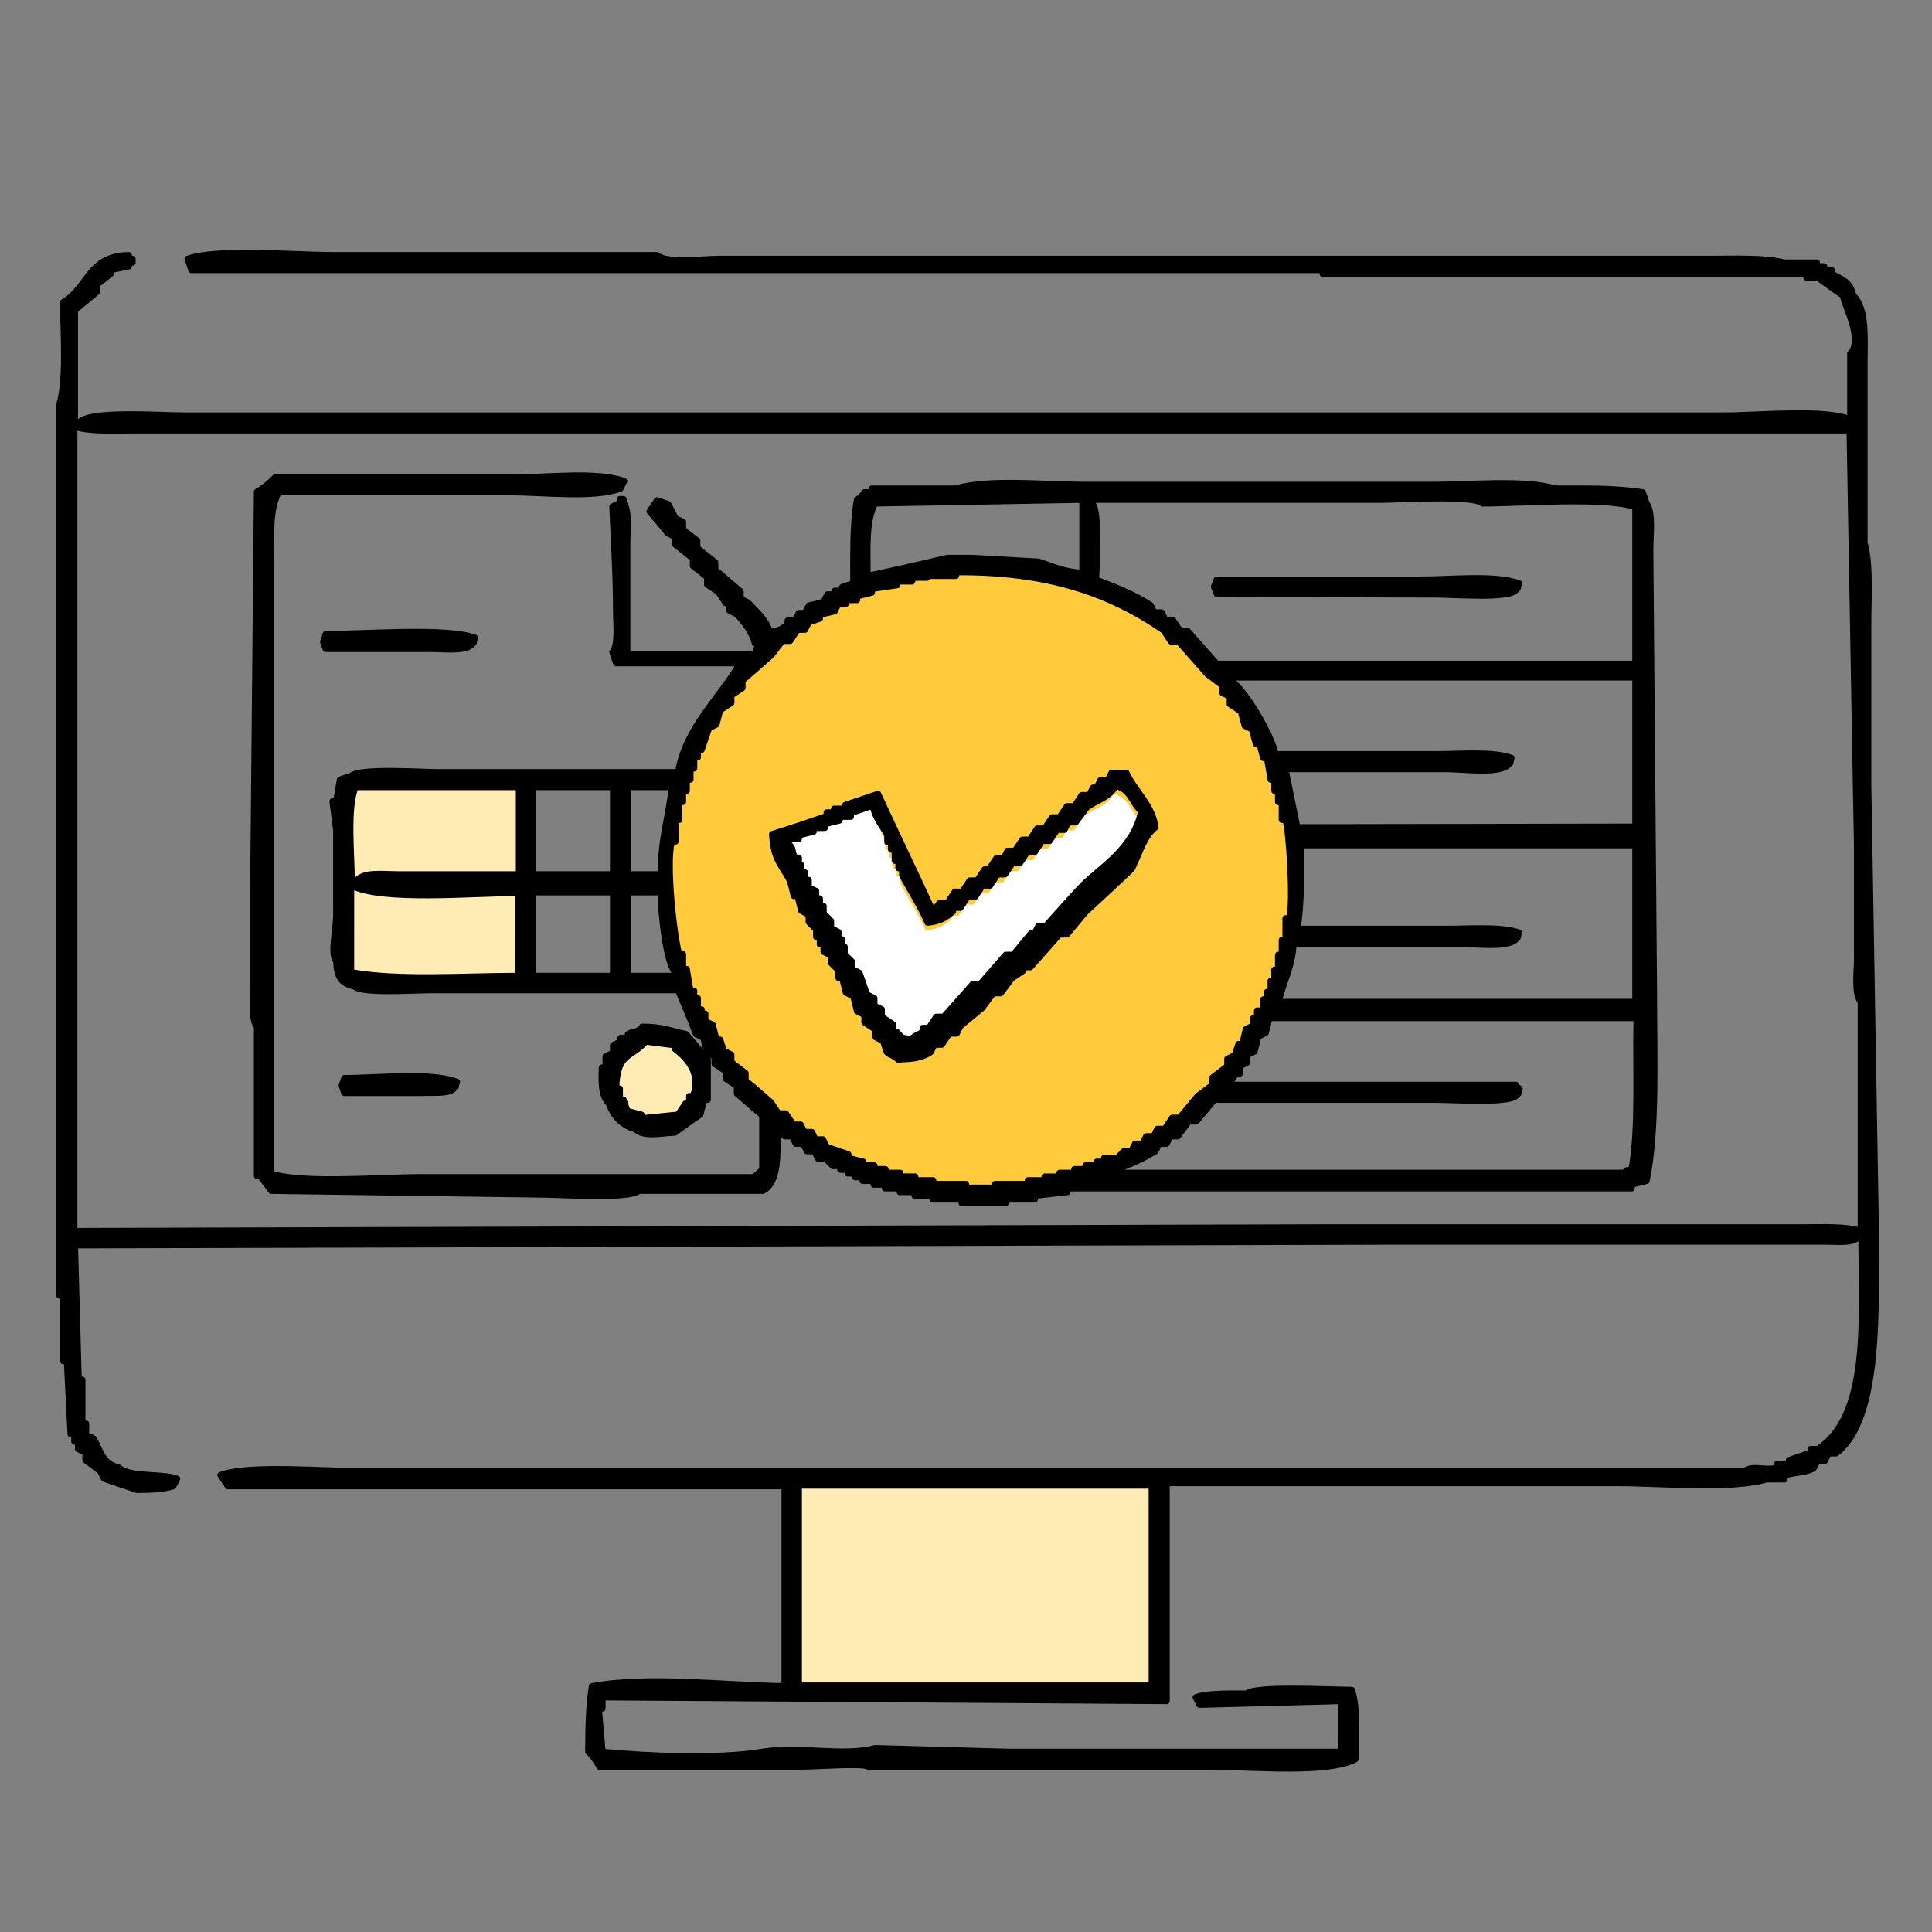
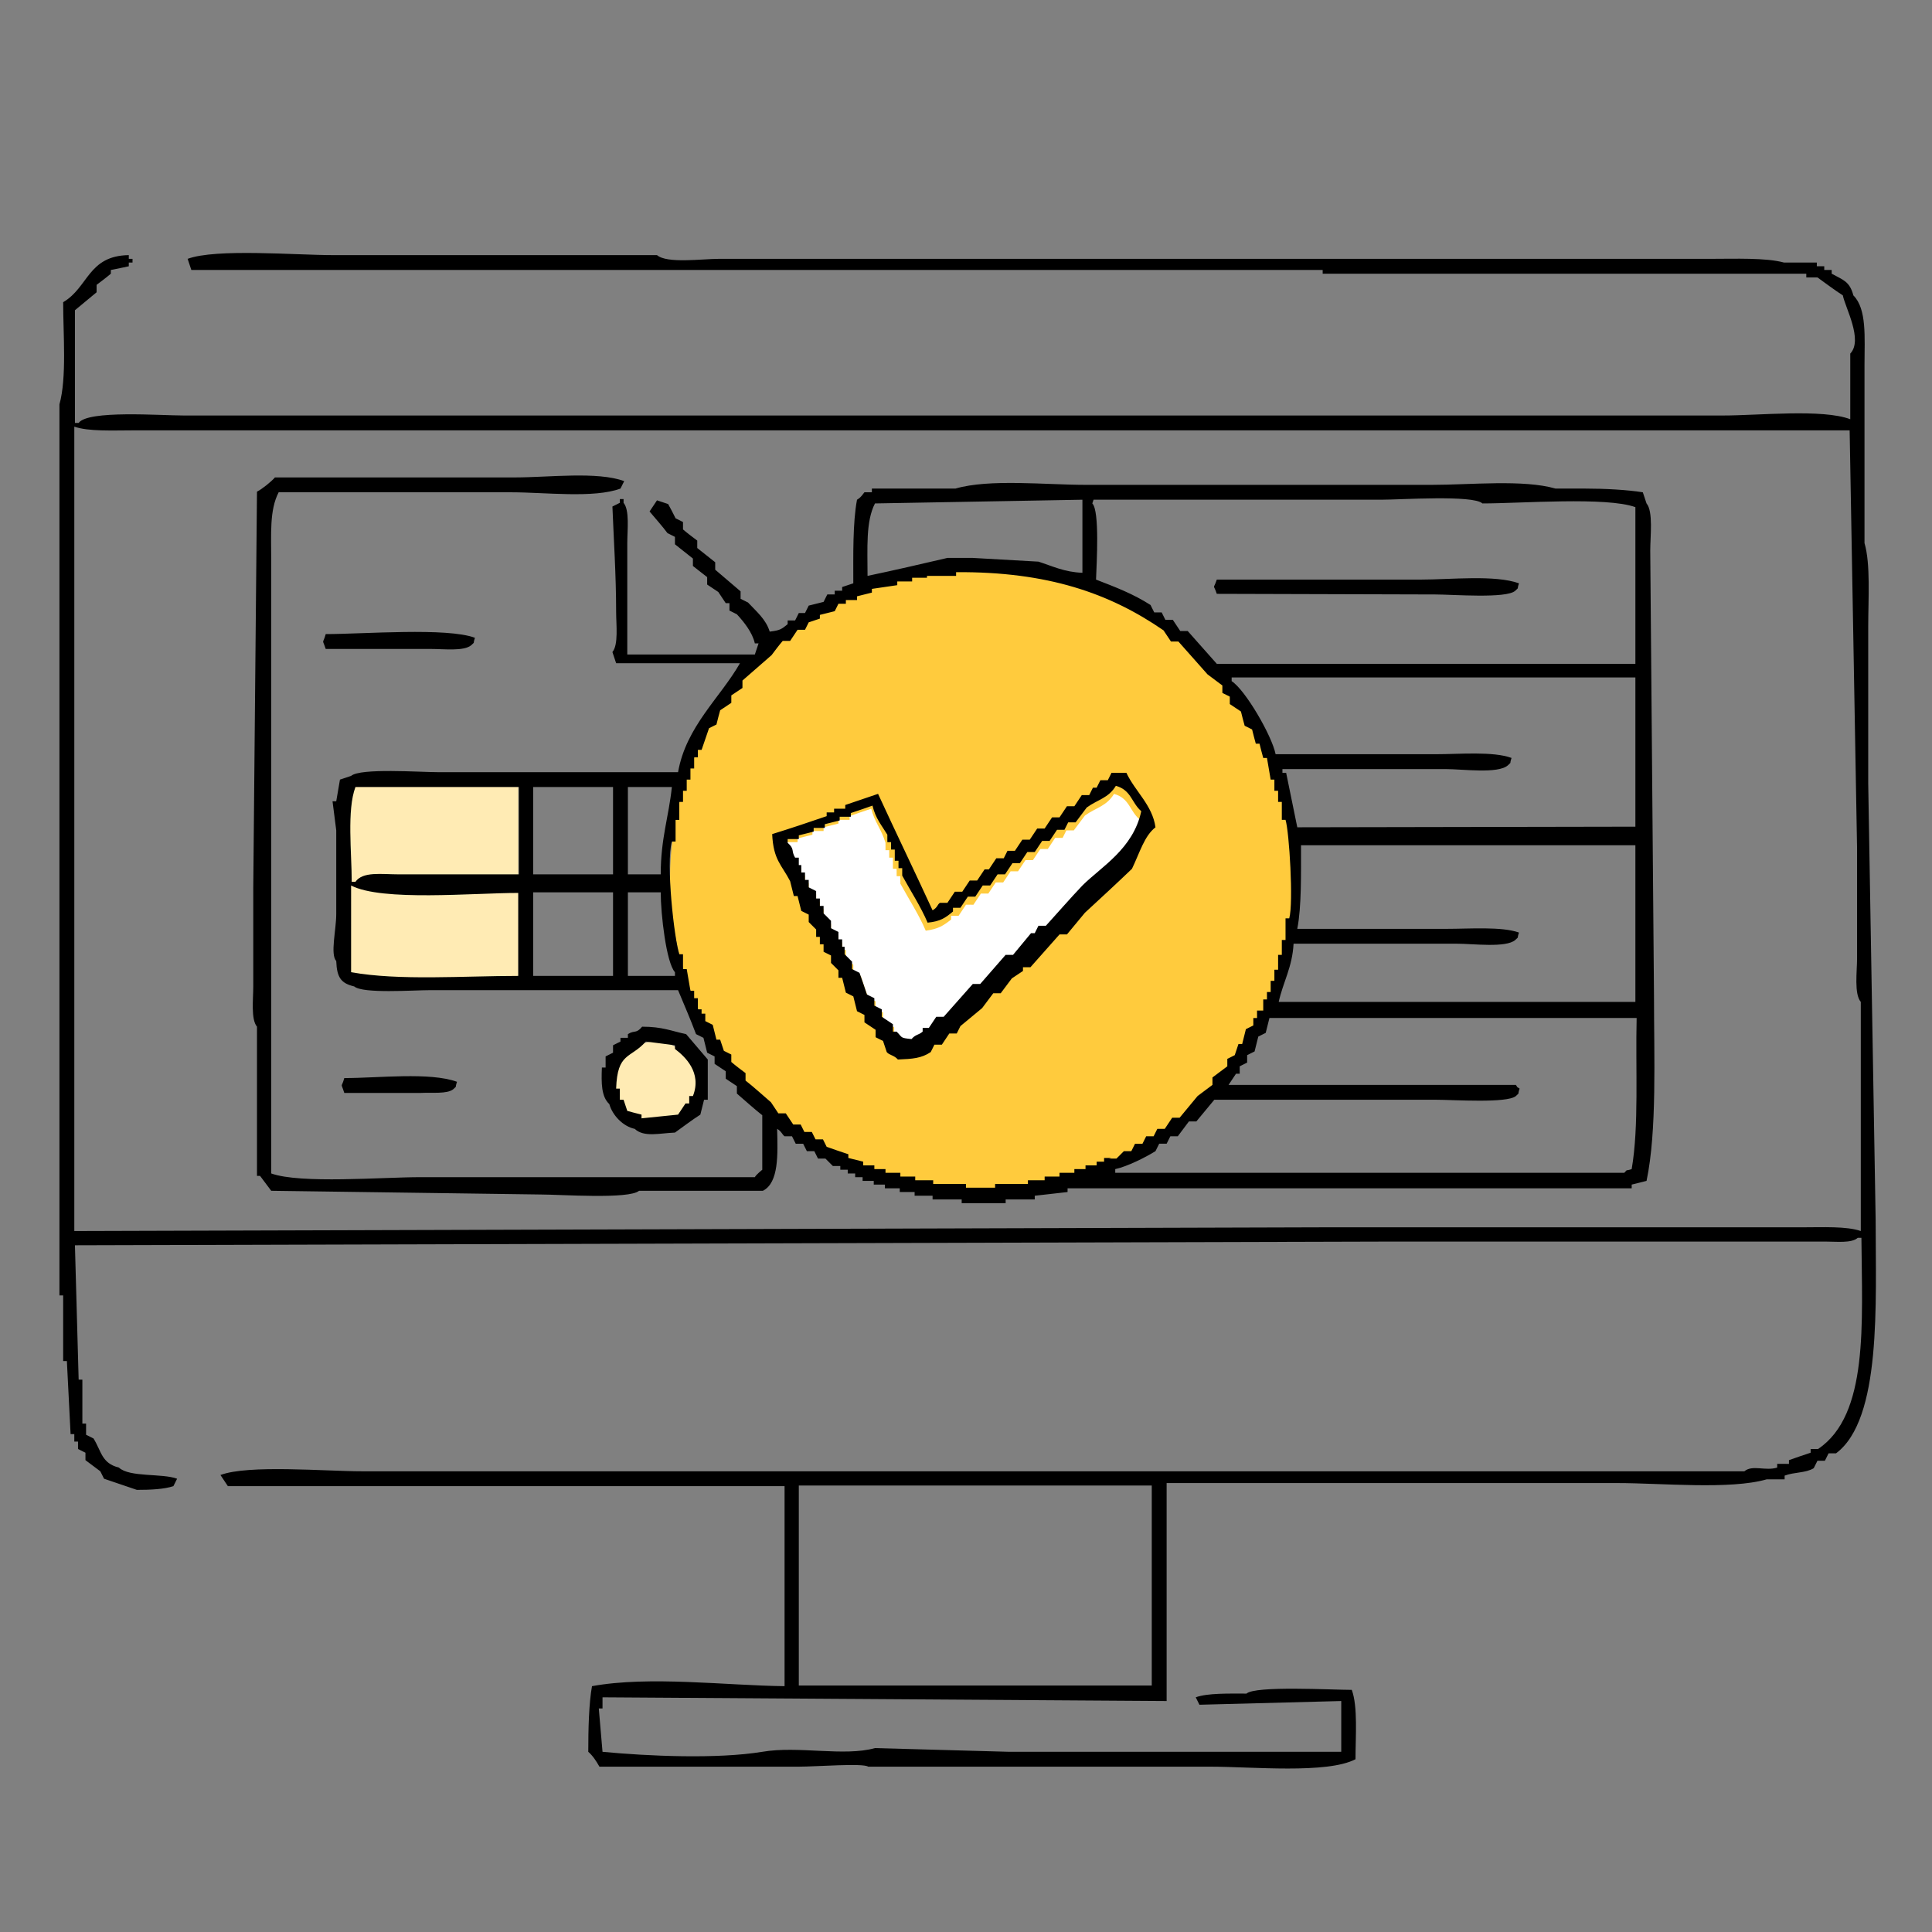
<svg xmlns="http://www.w3.org/2000/svg" version="1.1" id="_塗り" x="0px" y="0px" viewBox="0 0 312 312" style="enable-background:new 0 0 312 312;" xml:space="preserve">
  <rect x="0" y="0" width="312" height="312" fill="#808080" stroke="none" />
  <style type="text/css">
	.st0{fill:#FFEBB4;}
	.st1{fill:#FFCB3D;}
	.st2{fill-rule:evenodd;clip-rule:evenodd;fill:#FFFFFF;}
	.st3{fill-rule:evenodd;clip-rule:evenodd;}
	.st4{fill:none;stroke:#000000;stroke-linecap:round;stroke-linejoin:round;}
</style>
-   <rect x="127.9" y="239" class="st0" width="58.9" height="33.6" />
  <circle class="st1" cx="158.9" cy="141.9" r="50.7" />
  <path class="st2" d="M140.7,130.6c-1.2,0.4-2.4,0.8-3.5,1.2v0.6h-1.8v0.6c-0.8,0.2-1.6,0.4-2.4,0.6v0.6h-1.8v0.6  c-0.8,0.2-1.6,0.4-2.4,0.6v0.6h-1.8v0.6c1.1,1.1,0.5,1.1,1.2,2.4h0.6v1.2h0.6v1.2h0.6v1.2h0.6v1.2c0.4,0.2,0.8,0.4,1.2,0.6v1.2h0.6  v1.2h0.6v1.2l1.2,1.2v1.2c0.4,0.2,0.8,0.4,1.2,0.6v1.2h0.6v1.2h0.6v1.2l1.2,1.2v1.2c0.4,0.2,0.8,0.4,1.2,0.6  c0.4,1.2,0.8,2.4,1.2,3.5c0.4,0.2,0.8,0.4,1.2,0.6v1.2c0.4,0.2,0.8,0.4,1.2,0.6v1.2c0.6,0.4,1.2,0.8,1.8,1.2v1.2h0.6  c0.9,1,0.5,0.9,2.4,1.2c0.6-0.7,1-0.6,1.8-1.2v-0.6h1.2c0.4-0.6,0.8-1.2,1.2-1.8h1.2c1.6-1.8,3.1-3.5,4.7-5.3h1.2  c1.4-1.6,2.7-3.1,4.1-4.7h1.2c1-1.2,2-2.4,2.9-3.5h0.6c0.2-0.4,0.4-0.8,0.6-1.2h1.2c2-2.1,3.9-4.3,5.9-6.5c3-3,8.2-5.9,8.8-11.2  c-1.6-1.4-1.6-3.4-4.1-4.1c-1.2,2-2.9,2.2-4.7,3.5l-1.8,2.4h-1.2c-0.2,0.4-0.4,0.8-0.6,1.2h-1.2c-0.4,0.6-0.8,1.2-1.2,1.8h-1.2  c-0.4,0.6-0.8,1.2-1.2,1.8h-1.2c-0.4,0.6-0.8,1.2-1.2,1.8h-1.2c-0.4,0.6-0.8,1.2-1.2,1.8h-1.2c-0.4,0.6-0.8,1.2-1.2,1.8h-1.2  c-0.4,0.6-0.8,1.2-1.2,1.8H156c-0.4,0.6-0.8,1.2-1.2,1.8h-1.2v0.6c-1.3,1-2,1.5-4.1,1.8c-1.1-2.6-2.8-5.2-4.1-7.6v-1.2h-0.6v-1.2  h-0.6v-1.8h-0.6v-1.2h-0.6v-1.2C142.3,133.8,141.2,132.7,140.7,130.6L140.7,130.6z" />
  <rect x="56.5" y="126.2" class="st0" width="27.2" height="32.3" />
  <circle class="st0" cx="105.8" cy="175" r="6.8" />
  <path class="st3" d="M302.9,197c-0.4-23.5-0.8-47-1.2-70.5v-25.3c0-4.4,0.4-10.1-0.6-13.5V58.9c0-4.4,0.4-9-1.8-11.2  c-0.6-2.3-1.7-2.5-3.5-3.5v-0.6h-1.2v-0.6h-1.2v-0.6h-5.3c-2.9-0.8-7.9-0.6-11.8-0.6H116.1c-2.7,0-8.4,0.8-10-0.6H53.8  c-6.1,0-18.9-1.1-23.5,0.6c0.2,0.6,0.4,1.2,0.6,1.8h182.7v0.6h78.1v0.6h1.8c1.4,1,2.7,2,4.1,2.9c0.4,2,3.3,7.2,1.2,9.4v10.6  c-4.5-1.7-14.7-0.6-20.6-0.6H29.7c-3.9,0-15.5-0.9-17,1.2h-0.6V50.1c1.2-1,2.4-2,3.5-2.9V46c0.8-0.6,1.6-1.2,2.3-1.8v-0.6  c1-0.2,2-0.4,2.9-0.6v-0.6h0.6v-0.6h-0.6v-0.6c-6.6,0.1-6.5,5.2-10.6,7.6c0,5.2,0.6,12.2-0.6,16.5v143.9h0.6v10.6h0.6  c0.2,3.9,0.4,7.8,0.6,11.8h0.6v1.2h0.6v1.2c0.4,0.2,0.8,0.4,1.2,0.6v1.2c0.8,0.6,1.6,1.2,2.4,1.8c0.2,0.4,0.4,0.8,0.6,1.2  c1.8,0.6,3.5,1.2,5.3,1.8c2.2,0,4.4-0.1,5.9-0.6c0.2-0.4,0.4-0.8,0.6-1.2c-2.4-0.9-7.7-0.2-9.4-1.8c-2.8-0.7-2.8-2.6-4.1-4.7  c-0.4-0.2-0.8-0.4-1.2-0.6v-1.8h-0.6v-7.1h-0.6c-0.2-7.2-0.4-14.5-0.6-21.7c71.1-0.2,142.2-0.4,213.3-0.6h69.3  c1.9,0,4.3,0.3,5.3-0.6h0.6c0.1,13.8,1.2,28.6-7,34.1h-1.2v0.6c-1.2,0.4-2.4,0.8-3.5,1.2v0.6H287v0.6c-1.9,0.6-4-0.5-5.3,0.6H58.5  c-6,0-18.4-1.1-22.9,0.6c0.4,0.6,0.8,1.2,1.2,1.8h89.9v32.3c-9.4-0.1-21.8-1.7-31.1,0c-0.5,2.8-0.6,6.9-0.6,10.6  c0.7,0.6,1.3,1.5,1.8,2.4H129c2.8,0,10.4-0.6,11.2,0h55.2c6.8,0,18.9,1.2,23.5-1.2c0-3.6,0.4-8.5-0.6-11.2c-3.2,0-15.6-0.7-17,0.6  c-2.8,0-6.3-0.1-8.2,0.6c0.2,0.4,0.4,0.8,0.6,1.2c7.6-0.2,15.3-0.4,22.9-0.6v8.2H163c-7.2-0.2-14.5-0.4-21.7-0.6  c-5,1.4-12.4-0.4-18.2,0.6c-7.3,1.2-18.5,0.7-25.8,0c-0.2-2.4-0.4-4.7-0.6-7h0.6v-1.8c30.3,0.2,60.7,0.4,91.1,0.6v-35.2h72.8  c7.1,0,18.2,1.1,24.1-0.6h2.9v-0.6c1.6-0.6,3.4-0.4,4.7-1.2c0.2-0.4,0.4-0.8,0.6-1.2h1.2c0.2-0.4,0.4-0.8,0.6-1.2h1.2  C303.9,229.2,302.9,210.4,302.9,197L302.9,197z M300.5,198.8c-2.3-0.8-6.2-0.6-9.4-0.6h-77c-67.4,0.2-134.7,0.4-202.1,0.6V68.9  c2.3,0.8,6.2,0.6,9.4,0.6h277.3c0.4,22.5,0.8,45,1.2,67.6v17.6c0,2.2-0.5,5.8,0.6,7.1V198.8L300.5,198.8z M186,272.2h-57v-32.3h57  V272.2z M266.5,88.9c0-2.3,0.5-6.3-0.6-7.6l-0.6-1.8c-2.5-0.4-6.1-0.6-9.4-0.6h-4.7c-5.2-1.5-13.7-0.6-20-0.6h-55.8  c-6.6,0-15.6-1-21.1,0.6h-13.5v0.6h-1.2c-0.2,0.2-0.5,0.8-1.2,1.2c-0.7,3.7-0.6,9-0.6,13.5c-0.6,0.2-1.2,0.4-1.8,0.6v0.6h-1.2V96  h-1.2c-0.2,0.4-0.4,0.8-0.6,1.2c-0.8,0.2-1.6,0.4-2.4,0.6c-0.2,0.4-0.4,0.8-0.6,1.2H129c-0.2,0.4-0.4,0.8-0.6,1.2h-1.2v0.6  c-1,0.8-1.2,1-2.9,1.2c-0.6-2-2.2-3.3-3.5-4.7c-0.4-0.2-0.8-0.4-1.2-0.6v-1.2c-1.4-1.2-2.7-2.3-4.1-3.5v-1.2c-1-0.8-2-1.6-2.9-2.3  v-1.2c-0.8-0.6-1.6-1.2-2.3-1.8v-1.2c-0.4-0.2-0.8-0.4-1.2-0.6c-0.4-0.8-0.8-1.6-1.2-2.3c-0.6-0.2-1.2-0.4-1.8-0.6  c-0.4,0.6-0.8,1.2-1.2,1.8c1,1.2,2,2.3,2.9,3.5c0.4,0.2,0.8,0.4,1.2,0.6v1.2c1,0.8,2,1.6,2.9,2.3v1.2l2.3,1.8v1.2  c0.6,0.4,1.2,0.8,1.8,1.2c0.4,0.6,0.8,1.2,1.2,1.8h0.6v1.2c0.4,0.2,0.8,0.4,1.2,0.6c1.1,1.2,2.5,2.9,2.9,4.7h0.6  c-0.2,0.6-0.4,1.2-0.6,1.8h-20.6V87.7c0-2.1,0.4-5.3-0.6-6.5v-0.6h-0.6v0.6c-0.4,0.2-0.8,0.4-1.2,0.6c0.2,5.1,0.6,11.1,0.6,17  c0,2.1,0.4,5.3-0.6,6.5c0.2,0.6,0.4,1.2,0.6,1.8h20c-3.2,5.6-8.7,10.2-10,17.6H70.8c-3,0-12.6-0.7-14.1,0.6  c-0.6,0.2-1.2,0.4-1.8,0.6c-0.2,1.2-0.4,2.4-0.6,3.5h-0.6c0.2,1.6,0.4,3.1,0.6,4.7v13.5c0,2.6-1,6.5,0,7.6c0.1,2.7,0.8,3.6,2.9,4.1  c1.4,1.2,9.5,0.6,12.3,0.6h40c1,2.4,2,4.7,2.9,7.1c0.4,0.2,0.8,0.4,1.2,0.6c0.2,0.8,0.4,1.6,0.6,2.4c0.4,0.2,0.8,0.4,1.2,0.6v1.2  c0.6,0.4,1.2,0.8,1.8,1.2v1.2c0.6,0.4,1.2,0.8,1.8,1.2v1.2c1.4,1.2,2.7,2.4,4.1,3.5v8.8c0,0-1,0.8-1.2,1.2h-54  c-6.2,0-19.4,1.1-24.1-0.6V90.7c0-4.5-0.3-8.3,1.2-11.2h37.6c5.4,0,13.3,1,17.6-0.6c0.2-0.4,0.4-0.8,0.6-1.2  c-4.3-1.6-12.2-0.6-17.6-0.6H44.4c-0.6,0.7-2.1,1.9-2.9,2.3c-0.2,21.3-0.4,42.7-0.6,64v15.9c0,2.1-0.4,5.3,0.6,6.5v24.1H42  c0.6,0.8,1.2,1.6,1.8,2.4c14.5,0.2,29,0.4,43.5,0.6c3.2,0,14.3,0.8,15.9-0.6h20c2.6-1.3,2.4-5.9,2.3-10c0.7,0.4,0.8,0.9,1.2,1.2h1.2  c0.2,0.4,0.4,0.8,0.6,1.2h1.2c0.2,0.4,0.4,0.8,0.6,1.2h1.2c0.2,0.4,0.4,0.8,0.6,1.2h1.2l1.2,1.2h1.2v0.6h1.2v0.6h1.2v0.6h1.2v0.6  h1.8v0.6h1.8v0.6h2.4v0.6h2.4v0.6h2.9v0.6h4.7v0.6h7.1v-0.6h4.7v-0.6c1.8-0.2,3.5-0.4,5.3-0.6v-0.6h91.1v-0.6  c0.8-0.2,1.6-0.4,2.4-0.6c1.7-8.1,1.2-20,1.2-30L266.5,88.9L266.5,88.9z M176.6,80.7H223c3.2,0,14.9-0.8,16.4,0.6  c6.3,0,20-1.1,24.7,0.6v25.3h-67.6c-1.6-1.8-3.1-3.5-4.7-5.3h-1.2c-0.4-0.6-0.8-1.2-1.2-1.8h-1.2c-0.2-0.4-0.4-0.8-0.6-1.2h-1.2  c-0.2-0.4-0.4-0.8-0.6-1.2c-2.8-1.8-5.7-2.9-8.8-4.1c0.1-2.7,0.6-11.1-0.6-12.3L176.6,80.7L176.6,80.7z M233.6,150h-24.1  c0.7-3.6,0.6-9,0.6-13.5h54v25.3h-57.6c0.7-3.2,2.2-5.6,2.4-9.4h26.4c2.6,0,7.9,0.7,9.4-0.6c0.7-0.7,0.2,0,0.6-1.2  C242.5,149.6,237.4,150,233.6,150L233.6,150z M209.5,133.6c-0.6-2.9-1.2-5.9-1.8-8.8h-0.6v-0.6h26.4c2.7,0,8.4,0.8,10-0.6  c0.7-0.7,0.2,0,0.6-1.2c-3-1.1-8.4-0.6-12.3-0.6H206c-0.6-3-4.9-10.4-7.1-11.8v-0.6h65.2v24.1L209.5,133.6L209.5,133.6z M141.3,81.3  c11.2-0.2,22.3-0.4,33.5-0.6v11.8c-2.9-0.1-4.9-1.1-7.1-1.8c-3.5-0.2-7.1-0.4-10.6-0.6h-4.1c-4.3,1-8.6,2-12.9,2.9  C140.1,88.5,139.8,84.2,141.3,81.3z M101.4,127.1h7.1c-0.5,4.8-1.8,8.3-1.8,14.1h-5.3C101.4,141.2,101.4,127.1,101.4,127.1z   M83.7,157.6c-8.8,0-19.3,0.8-27-0.6V143c5,2.6,19.7,1.2,27,1.2V157.6L83.7,157.6z M83.7,141.2H64.4c-2.8,0-5.8-0.5-7,1.2h-0.6  c0-4.7-0.8-11.6,0.6-15.3h26.4V141.2L83.7,141.2z M99,157.6H86.1v-13.5H99V157.6z M99,141.2H86.1v-14.1H99V141.2z M109,157.6h-7.6  v-13.5h5.3c0,3.5,0.9,11.4,2.3,12.9V157.6z M179.5,187h-1.2v0.6h-1.2v0.6h-1.8v0.6h-1.8v0.6h-2.4v0.6h-2.4v0.6H166v0.6h-5.3v0.6H156  v-0.6h-5.3v-0.6h-2.9V190h-2.4v-0.6h-2.4v-0.6h-1.8v-0.6h-1.8v-0.6c-0.8-0.2-1.6-0.4-2.4-0.6v-0.6c-1.2-0.4-2.4-0.8-3.5-1.2  c-0.2-0.4-0.4-0.8-0.6-1.2h-1.2c-0.2-0.4-0.4-0.8-0.6-1.2h-1.2c-0.2-0.4-0.4-0.8-0.6-1.2h-1.2c-0.4-0.6-0.8-1.2-1.2-1.8h-1.2  c-0.4-0.6-0.8-1.2-1.2-1.8c-1.4-1.2-2.7-2.4-4.1-3.5v-1.2c-0.8-0.6-1.6-1.2-2.3-1.8v-1.2c-0.4-0.2-0.8-0.4-1.2-0.6  c-0.2-0.6-0.4-1.2-0.6-1.8h-0.6c-0.2-0.8-0.4-1.6-0.6-2.4c-0.4-0.2-0.8-0.4-1.2-0.6v-1.2h-0.6V163h-0.6v-1.8h-0.6V160h-0.6  c-0.2-1.2-0.4-2.4-0.6-3.5h-0.6v-2.4h-0.6c-0.8-2.4-2.2-14.7-1.2-18.2h0.6v-3.5h0.6v-2.9h0.6v-1.8h0.6v-1.8h0.6v-1.8h0.6v-1.8h0.6  v-1.2h0.6c0.4-1.2,0.8-2.3,1.2-3.5c0.4-0.2,0.8-0.4,1.2-0.6c0.2-0.8,0.4-1.6,0.6-2.3c0.6-0.4,1.2-0.8,1.8-1.2v-1.2  c0.6-0.4,1.2-0.8,1.8-1.2v-1.2c1.6-1.4,3.1-2.7,4.7-4.1c0.6-0.8,1.2-1.6,1.8-2.3h1.2c0.4-0.6,0.8-1.2,1.2-1.8h1.2  c0.2-0.4,0.4-0.8,0.6-1.2c0.6-0.2,1.2-0.4,1.8-0.6v-0.6c0.8-0.2,1.6-0.4,2.4-0.6c0.2-0.4,0.4-0.8,0.6-1.2h1.2v-0.6h1.8v-0.6  c0.8-0.2,1.6-0.4,2.4-0.6v-0.6c1.4-0.2,2.7-0.4,4.1-0.6v-0.6h2.4v-0.6h2.4V93h4.7v-0.6c14.8-0.1,24.8,3.4,33.5,9.4  c0.4,0.6,0.8,1.2,1.2,1.8h1.2c1.6,1.8,3.1,3.5,4.7,5.3c0.8,0.6,1.6,1.2,2.4,1.8v1.2c0.4,0.2,0.8,0.4,1.2,0.6v1.2  c0.6,0.4,1.2,0.8,1.8,1.2c0.2,0.8,0.4,1.6,0.6,2.3c0.4,0.2,0.8,0.4,1.2,0.6c0.2,0.8,0.4,1.6,0.6,2.3h0.6c0.2,0.8,0.4,1.6,0.6,2.3  h0.6c0.2,1.2,0.4,2.3,0.6,3.5h0.6v1.8h0.6v1.8h0.6v2.9h0.6c0.6,1.9,1.3,13.4,0.6,15.9h-0.6v3.5h-0.6v2.4h-0.6v2.4h-0.6v1.8h-0.6v1.8  h-0.6v1.2h-0.6v1.8H203v1.2h-0.6v1.2c-0.4,0.2-0.8,0.4-1.2,0.6c-0.2,0.8-0.4,1.6-0.6,2.4H200c-0.2,0.6-0.4,1.2-0.6,1.8  c-0.4,0.2-0.8,0.4-1.2,0.6v1.2c-0.8,0.6-1.6,1.2-2.4,1.8v1.2c-0.8,0.6-1.6,1.2-2.4,1.8c-1,1.2-2,2.4-2.9,3.5h-1.2  c-0.4,0.6-0.8,1.2-1.2,1.8h-1.2c-0.2,0.4-0.4,0.8-0.6,1.2h-1.2c-0.2,0.4-0.4,0.8-0.6,1.2h-1.2c-0.2,0.4-0.4,0.8-0.6,1.2h-1.2  l-1.2,1.2h-1.2L179.5,187L179.5,187z M263.5,188.8c-1.2,0.4-0.5-0.1-1.2,0.6h-82.2v-0.6c1.9-0.4,4.9-1.9,6.5-2.9  c0.2-0.4,0.4-0.8,0.6-1.2h1.2c0.2-0.4,0.4-0.8,0.6-1.2h1.2c0.6-0.8,1.2-1.6,1.8-2.4h1.2c1-1.2,2-2.4,2.9-3.5h35.8  c2.8,0,11.5,0.6,12.9-0.6c0.7-0.7,0.2,0,0.6-1.2c-0.7-0.5-0.1,0.1-0.6-0.6h-46.4c0.4-0.6,0.8-1.2,1.2-1.8h0.6v-1.2  c0.4-0.2,0.8-0.4,1.2-0.6v-1.2c0.4-0.2,0.8-0.4,1.2-0.6c0.2-0.8,0.4-1.6,0.6-2.4c0.4-0.2,0.8-0.4,1.2-0.6c0.2-0.8,0.4-1.6,0.6-2.4  h59.3C264.1,172.5,264.7,181.9,263.5,188.8L263.5,188.8z M231.8,96c2.8,0,11.5,0.7,12.9-0.6c0.7-0.7,0.2,0,0.6-1.2  c-3.9-1.4-11-0.6-15.9-0.6h-32.9c-0.6,1.8-0.6,0.5,0,2.3L231.8,96L231.8,96z M52.6,104.8h17c2.1,0,5.3,0.4,6.5-0.6  c0.7-0.7,0.2,0,0.6-1.2c-4.5-1.7-18-0.6-24.1-0.6C52.1,104.2,52,103,52.6,104.8z M186.6,133.6c-0.5-3.6-3.3-5.8-4.7-8.8h-2.4  c-0.2,0.4-0.4,0.8-0.6,1.2h-1.2c-0.2,0.4-0.4,0.8-0.6,1.2h-0.6c-0.2,0.4-0.4,0.8-0.6,1.2h-1.2c-0.4,0.6-0.8,1.2-1.2,1.8h-1.2  c-0.4,0.6-0.8,1.2-1.2,1.8h-1.2c-0.4,0.6-0.8,1.2-1.2,1.8h-1.2c-0.4,0.6-0.8,1.2-1.2,1.8h-1.2c-0.4,0.6-0.8,1.2-1.2,1.8h-1.2  c-0.2,0.4-0.4,0.8-0.6,1.2h-1.2c-0.4,0.6-0.8,1.2-1.2,1.8H159c-0.4,0.6-0.8,1.2-1.2,1.8h-1.2c-0.4,0.6-0.8,1.2-1.2,1.8h-1.2  c-0.4,0.6-0.8,1.2-1.2,1.8h-1.2c-0.4,0.2-0.4,0.8-1.2,1.2c-2.9-6.3-5.9-12.5-8.8-18.8c-1.8,0.6-3.5,1.2-5.3,1.8v0.6h-1.8v0.6h-1.2  v0.6c-2.9,1-5.9,2-8.8,2.9c0.2,4.2,1.5,4.9,2.9,7.6c0.2,0.8,0.4,1.6,0.6,2.4h0.6c0.2,0.8,0.4,1.6,0.6,2.4c0.4,0.2,0.8,0.4,1.2,0.6  v1.2l1.2,1.2v1.2h0.6v1.2h0.6v1.2c0.4,0.2,0.8,0.4,1.2,0.6v1.2l1.2,1.2v1.2h0.6c0.2,0.8,0.4,1.6,0.6,2.4c0.4,0.2,0.8,0.4,1.2,0.6  c0.2,0.8,0.4,1.6,0.6,2.4c0.4,0.2,0.8,0.4,1.2,0.6v1.2c0.6,0.4,1.2,0.8,1.8,1.2v1.2c0.4,0.2,0.8,0.4,1.2,0.6  c0.2,0.6,0.4,1.2,0.6,1.8c0.4,0.5,1.2,0.5,1.8,1.2c2.4-0.1,3.8-0.2,5.3-1.2c0.2-0.4,0.4-0.8,0.6-1.2h1.2c0.4-0.6,0.8-1.2,1.2-1.8  h1.2c0.2-0.4,0.4-0.8,0.6-1.2c1.2-1,2.4-2,3.5-2.9c0.6-0.8,1.2-1.6,1.8-2.4h1.2c0.6-0.8,1.2-1.6,1.8-2.4c0.6-0.4,1.2-0.8,1.8-1.2  v-0.6h1.2c1.6-1.8,3.1-3.5,4.7-5.3h1.2c1-1.2,2-2.4,2.9-3.5c2.6-2.4,5.1-4.7,7.6-7.1C184.1,137.6,184.8,135,186.6,133.6L186.6,133.6  z M174.8,143c-2,2.1-3.9,4.3-5.9,6.5h-1.2c-0.2,0.4-0.4,0.8-0.6,1.2h-0.6c-1,1.2-2,2.4-2.9,3.5h-1.2c-1.4,1.6-2.7,3.1-4.1,4.7h-1.2  c-1.6,1.8-3.1,3.5-4.7,5.3h-1.2c-0.4,0.6-0.8,1.2-1.2,1.8H149v0.6c-0.7,0.6-1.1,0.4-1.8,1.2c-1.9-0.2-1.4-0.2-2.4-1.2h-0.6v-1.2  c-0.6-0.4-1.2-0.8-1.8-1.2v-1.2c-0.4-0.2-0.8-0.4-1.2-0.6v-1.2c-0.4-0.2-0.8-0.4-1.2-0.6c-0.4-1.2-0.8-2.4-1.2-3.5  c-0.4-0.2-0.8-0.4-1.2-0.6v-1.2l-1.2-1.2v-1.2H136v-1.2h-0.6v-1.2c-0.4-0.2-0.8-0.4-1.2-0.6v-1.2l-1.2-1.2v-1.2h-0.6v-1.2h-0.6v-1.2  c-0.4-0.2-0.8-0.4-1.2-0.6v-1.2h-0.6v-1.2h-0.6v-1.2H129v-1.2h-0.6c-0.7-1.2,0-1.3-1.2-2.4v-0.6h1.8v-0.6c0.8-0.2,1.6-0.4,2.4-0.6  v-0.6h1.8v-0.6c0.8-0.2,1.6-0.4,2.4-0.6v-0.6h1.8v-0.6c1.2-0.4,2.4-0.8,3.5-1.2c0.5,2.1,1.5,3.2,2.4,4.7v1.2h0.6v1.2h0.6v1.8h0.6  v1.2h0.6v1.2c1.3,2.4,3,5,4.1,7.6c2.1-0.2,2.9-0.8,4.1-1.8v-0.6h1.2c0.4-0.6,0.8-1.2,1.2-1.8h1.2c0.4-0.6,0.8-1.2,1.2-1.8h1.2  c0.4-0.6,0.8-1.2,1.2-1.8h1.2c0.4-0.6,0.8-1.2,1.2-1.8h1.2c0.4-0.6,0.8-1.2,1.2-1.8h1.2c0.4-0.6,0.8-1.2,1.2-1.8h1.2  c0.4-0.6,0.8-1.2,1.2-1.8h1.2c0.2-0.4,0.4-0.8,0.6-1.2h1.2c0.6-0.8,1.2-1.6,1.8-2.4c1.8-1.3,3.5-1.5,4.7-3.5  c2.5,0.7,2.5,2.7,4.1,4.1C183,137.1,177.8,140,174.8,143L174.8,143z M102.5,182.3c1.5,1.4,4,0.7,6.5,0.6c1.4-1,2.7-2,4.1-2.9  c0.2-0.8,0.4-1.6,0.6-2.4h0.6v-6.5c-1.2-1.4-2.3-2.7-3.5-4.1c-2.4-0.5-3.8-1.2-7.1-1.2c-1,1.2-1.2,0.5-2.3,1.2v0.6h-1.2v0.6  c-0.4,0.2-0.8,0.4-1.2,0.6v1.2c-0.4,0.2-0.8,0.4-1.2,0.6v1.8h-0.6c-0.1,2.5-0.1,4.7,1.2,5.9C98.9,180.1,100.6,181.9,102.5,182.3  L102.5,182.3z M104.3,168.2c1.6,0.2,3.1,0.4,4.7,0.6v0.6c1.6,1.2,4.4,3.8,2.9,7.6h-0.6v1.2h-0.6c-0.4,0.6-0.8,1.2-1.2,1.8  c-2,0.2-3.9,0.4-5.9,0.6V180c-0.8-0.2-1.6-0.4-2.3-0.6c-0.2-0.6-0.4-1.2-0.6-1.8h-0.6v-1.8h-0.6C99.7,169.9,101.8,171,104.3,168.2  L104.3,168.2z M73.2,175.9c0.7-0.7,0.2,0,0.6-1.2c-4.4-1.6-12.7-0.6-18.2-0.6c-0.5,1.8-0.6,0.5,0,2.4h12.3  C69.8,176.4,72.2,176.7,73.2,175.9L73.2,175.9z" />
-   <path class="st4" d="M302.9,197c-0.4-23.5-0.8-47-1.2-70.5v-25.3c0-4.4,0.4-10.1-0.6-13.5V58.9c0-4.4,0.4-9-1.8-11.2  c-0.6-2.3-1.7-2.5-3.5-3.5v-0.6h-1.2v-0.6h-1.2v-0.6h-5.3c-2.9-0.8-7.9-0.6-11.8-0.6H116.1c-2.7,0-8.4,0.8-10-0.6H53.8  c-6.1,0-18.9-1.1-23.5,0.6c0.2,0.6,0.4,1.2,0.6,1.8h182.7v0.6h78.1v0.6h1.8c1.4,1,2.7,2,4.1,2.9c0.4,2,3.3,7.2,1.2,9.4v10.6  c-4.5-1.7-14.7-0.6-20.6-0.6H29.7c-3.9,0-15.5-0.9-17,1.2h-0.6V50.1c1.2-1,2.4-2,3.5-2.9V46c0.8-0.6,1.6-1.2,2.3-1.8v-0.6  c1-0.2,2-0.4,2.9-0.6v-0.6h0.6v-0.6h-0.6v-0.6c-6.6,0.1-6.5,5.2-10.6,7.6c0,5.2,0.6,12.2-0.6,16.5v143.9h0.6v10.6h0.6  c0.2,3.9,0.4,7.8,0.6,11.8h0.6v1.2h0.6v1.2c0.4,0.2,0.8,0.4,1.2,0.6v1.2c0.8,0.6,1.6,1.2,2.4,1.8c0.2,0.4,0.4,0.8,0.6,1.2  c1.8,0.6,3.5,1.2,5.3,1.8c2.2,0,4.4-0.1,5.9-0.6c0.2-0.4,0.4-0.8,0.6-1.2c-2.4-0.9-7.7-0.2-9.4-1.8c-2.8-0.7-2.8-2.6-4.1-4.7  c-0.4-0.2-0.8-0.4-1.2-0.6v-1.8h-0.6v-7.1h-0.6c-0.2-7.2-0.4-14.5-0.6-21.7c71.1-0.2,142.2-0.4,213.3-0.6h69.3  c1.9,0,4.3,0.3,5.3-0.6h0.6c0.1,13.8,1.2,28.6-7,34.1h-1.2v0.6c-1.2,0.4-2.4,0.8-3.5,1.2v0.6H287v0.6c-1.9,0.6-4-0.5-5.3,0.6H58.5  c-6,0-18.4-1.1-22.9,0.6c0.4,0.6,0.8,1.2,1.2,1.8h89.9v32.3c-9.4-0.1-21.8-1.7-31.1,0c-0.5,2.8-0.6,6.9-0.6,10.6  c0.7,0.6,1.3,1.5,1.8,2.4H129c2.8,0,10.4-0.6,11.2,0h55.2c6.8,0,18.9,1.2,23.5-1.2c0-3.6,0.4-8.5-0.6-11.2c-3.2,0-15.6-0.7-17,0.6  c-2.8,0-6.3-0.1-8.2,0.6c0.2,0.4,0.4,0.8,0.6,1.2c7.6-0.2,15.3-0.4,22.9-0.6v8.2H163c-7.2-0.2-14.5-0.4-21.7-0.6  c-5,1.4-12.4-0.4-18.2,0.6c-7.3,1.2-18.5,0.7-25.8,0c-0.2-2.4-0.4-4.7-0.6-7h0.6v-1.8c30.3,0.2,60.7,0.4,91.1,0.6v-35.2h72.8  c7.1,0,18.2,1.1,24.1-0.6h2.9v-0.6c1.6-0.6,3.4-0.4,4.7-1.2c0.2-0.4,0.4-0.8,0.6-1.2h1.2c0.2-0.4,0.4-0.8,0.6-1.2h1.2  C303.9,229.2,302.9,210.4,302.9,197L302.9,197z M300.5,198.8c-2.3-0.8-6.2-0.6-9.4-0.6h-77c-67.4,0.2-134.7,0.4-202.1,0.6V68.9  c2.3,0.8,6.2,0.6,9.4,0.6h277.3c0.4,22.5,0.8,45,1.2,67.6v17.6c0,2.2-0.5,5.8,0.6,7.1V198.8L300.5,198.8z M186,272.2h-57v-32.3h57  V272.2z M266.5,88.9c0-2.3,0.5-6.3-0.6-7.6l-0.6-1.8c-2.5-0.4-6.1-0.6-9.4-0.6h-4.7c-5.2-1.5-13.7-0.6-20-0.6h-55.8  c-6.6,0-15.6-1-21.1,0.6h-13.5v0.6h-1.2c-0.2,0.2-0.5,0.8-1.2,1.2c-0.7,3.7-0.6,9-0.6,13.5c-0.6,0.2-1.2,0.4-1.8,0.6v0.6h-1.2V96  h-1.2c-0.2,0.4-0.4,0.8-0.6,1.2c-0.8,0.2-1.6,0.4-2.4,0.6c-0.2,0.4-0.4,0.8-0.6,1.2H129c-0.2,0.4-0.4,0.8-0.6,1.2h-1.2v0.6  c-1,0.8-1.2,1-2.9,1.2c-0.6-2-2.2-3.3-3.5-4.7c-0.4-0.2-0.8-0.4-1.2-0.6v-1.2c-1.4-1.2-2.7-2.3-4.1-3.5v-1.2c-1-0.8-2-1.6-2.9-2.3  v-1.2c-0.8-0.6-1.6-1.2-2.3-1.8v-1.2c-0.4-0.2-0.8-0.4-1.2-0.6c-0.4-0.8-0.8-1.6-1.2-2.3c-0.6-0.2-1.2-0.4-1.8-0.6  c-0.4,0.6-0.8,1.2-1.2,1.8c1,1.2,2,2.3,2.9,3.5c0.4,0.2,0.8,0.4,1.2,0.6v1.2c1,0.8,2,1.6,2.9,2.3v1.2l2.3,1.8v1.2  c0.6,0.4,1.2,0.8,1.8,1.2c0.4,0.6,0.8,1.2,1.2,1.8h0.6v1.2c0.4,0.2,0.8,0.4,1.2,0.6c1.1,1.2,2.5,2.9,2.9,4.7h0.6  c-0.2,0.6-0.4,1.2-0.6,1.8h-20.6V87.7c0-2.1,0.4-5.3-0.6-6.5v-0.6h-0.6v0.6c-0.4,0.2-0.8,0.4-1.2,0.6c0.2,5.1,0.6,11.1,0.6,17  c0,2.1,0.4,5.3-0.6,6.5c0.2,0.6,0.4,1.2,0.6,1.8h20c-3.2,5.6-8.7,10.2-10,17.6H70.8c-3,0-12.6-0.7-14.1,0.6  c-0.6,0.2-1.2,0.4-1.8,0.6c-0.2,1.2-0.4,2.4-0.6,3.5h-0.6c0.2,1.6,0.4,3.1,0.6,4.7v13.5c0,2.6-1,6.5,0,7.6c0.1,2.7,0.8,3.6,2.9,4.1  c1.4,1.2,9.5,0.6,12.3,0.6h40c1,2.4,2,4.7,2.9,7.1c0.4,0.2,0.8,0.4,1.2,0.6c0.2,0.8,0.4,1.6,0.6,2.4c0.4,0.2,0.8,0.4,1.2,0.6v1.2  c0.6,0.4,1.2,0.8,1.8,1.2v1.2c0.6,0.4,1.2,0.8,1.8,1.2v1.2c1.4,1.2,2.7,2.4,4.1,3.5v8.8c0,0-1,0.8-1.2,1.2h-54  c-6.2,0-19.4,1.1-24.1-0.6V90.7c0-4.5-0.3-8.3,1.2-11.2h37.6c5.4,0,13.3,1,17.6-0.6c0.2-0.4,0.4-0.8,0.6-1.2  c-4.3-1.6-12.2-0.6-17.6-0.6H44.4c-0.6,0.7-2.1,1.9-2.9,2.3c-0.2,21.3-0.4,42.7-0.6,64v15.9c0,2.1-0.4,5.3,0.6,6.5v24.1H42  c0.6,0.8,1.2,1.6,1.8,2.4c14.5,0.2,29,0.4,43.5,0.6c3.2,0,14.3,0.8,15.9-0.6h20c2.6-1.3,2.4-5.9,2.3-10c0.7,0.4,0.8,0.9,1.2,1.2h1.2  c0.2,0.4,0.4,0.8,0.6,1.2h1.2c0.2,0.4,0.4,0.8,0.6,1.2h1.2c0.2,0.4,0.4,0.8,0.6,1.2h1.2l1.2,1.2h1.2v0.6h1.2v0.6h1.2v0.6h1.2v0.6  h1.8v0.6h1.8v0.6h2.4v0.6h2.4v0.6h2.9v0.6h4.7v0.6h7.1v-0.6h4.7v-0.6c1.8-0.2,3.5-0.4,5.3-0.6v-0.6h91.1v-0.6  c0.8-0.2,1.6-0.4,2.4-0.6c1.7-8.1,1.2-20,1.2-30L266.5,88.9L266.5,88.9z M176.6,80.7H223c3.2,0,14.9-0.8,16.4,0.6  c6.3,0,20-1.1,24.7,0.6v25.3h-67.6c-1.6-1.8-3.1-3.5-4.7-5.3h-1.2c-0.4-0.6-0.8-1.2-1.2-1.8h-1.2c-0.2-0.4-0.4-0.8-0.6-1.2h-1.2  c-0.2-0.4-0.4-0.8-0.6-1.2c-2.8-1.8-5.7-2.9-8.8-4.1c0.1-2.7,0.6-11.1-0.6-12.3L176.6,80.7L176.6,80.7z M233.6,150h-24.1  c0.7-3.6,0.6-9,0.6-13.5h54v25.3h-57.6c0.7-3.2,2.2-5.6,2.4-9.4h26.4c2.6,0,7.9,0.7,9.4-0.6c0.7-0.7,0.2,0,0.6-1.2  C242.5,149.6,237.4,150,233.6,150L233.6,150z M209.5,133.6c-0.6-2.9-1.2-5.9-1.8-8.8h-0.6v-0.6h26.4c2.7,0,8.4,0.8,10-0.6  c0.7-0.7,0.2,0,0.6-1.2c-3-1.1-8.4-0.6-12.3-0.6H206c-0.6-3-4.9-10.4-7.1-11.8v-0.6h65.2v24.1L209.5,133.6L209.5,133.6z M141.3,81.3  c11.2-0.2,22.3-0.4,33.5-0.6v11.8c-2.9-0.1-4.9-1.1-7.1-1.8c-3.5-0.2-7.1-0.4-10.6-0.6h-4.1c-4.3,1-8.6,2-12.9,2.9  C140.1,88.5,139.8,84.2,141.3,81.3z M101.4,127.1h7.1c-0.5,4.8-1.8,8.3-1.8,14.1h-5.3C101.4,141.2,101.4,127.1,101.4,127.1z   M83.7,157.6c-8.8,0-19.3,0.8-27-0.6V143c5,2.6,19.7,1.2,27,1.2V157.6L83.7,157.6z M83.7,141.2H64.4c-2.8,0-5.8-0.5-7,1.2h-0.6  c0-4.7-0.8-11.6,0.6-15.3h26.4V141.2L83.7,141.2z M99,157.6H86.1v-13.5H99V157.6z M99,141.2H86.1v-14.1H99V141.2z M109,157.6h-7.6  v-13.5h5.3c0,3.5,0.9,11.4,2.3,12.9V157.6z M179.5,187h-1.2v0.6h-1.2v0.6h-1.8v0.6h-1.8v0.6h-2.4v0.6h-2.4v0.6H166v0.6h-5.3v0.6H156  v-0.6h-5.3v-0.6h-2.9V190h-2.4v-0.6h-2.4v-0.6h-1.8v-0.6h-1.8v-0.6c-0.8-0.2-1.6-0.4-2.4-0.6v-0.6c-1.2-0.4-2.4-0.8-3.5-1.2  c-0.2-0.4-0.4-0.8-0.6-1.2h-1.2c-0.2-0.4-0.4-0.8-0.6-1.2h-1.2c-0.2-0.4-0.4-0.8-0.6-1.2h-1.2c-0.4-0.6-0.8-1.2-1.2-1.8h-1.2  c-0.4-0.6-0.8-1.2-1.2-1.8c-1.4-1.2-2.7-2.4-4.1-3.5v-1.2c-0.8-0.6-1.6-1.2-2.3-1.8v-1.2c-0.4-0.2-0.8-0.4-1.2-0.6  c-0.2-0.6-0.4-1.2-0.6-1.8h-0.6c-0.2-0.8-0.4-1.6-0.6-2.4c-0.4-0.2-0.8-0.4-1.2-0.6v-1.2h-0.6V163h-0.6v-1.8h-0.6V160h-0.6  c-0.2-1.2-0.4-2.4-0.6-3.5h-0.6v-2.4h-0.6c-0.8-2.4-2.2-14.7-1.2-18.2h0.6v-3.5h0.6v-2.9h0.6v-1.8h0.6v-1.8h0.6v-1.8h0.6v-1.8h0.6  v-1.2h0.6c0.4-1.2,0.8-2.3,1.2-3.5c0.4-0.2,0.8-0.4,1.2-0.6c0.2-0.8,0.4-1.6,0.6-2.3c0.6-0.4,1.2-0.8,1.8-1.2v-1.2  c0.6-0.4,1.2-0.8,1.8-1.2v-1.2c1.6-1.4,3.1-2.7,4.7-4.1c0.6-0.8,1.2-1.6,1.8-2.3h1.2c0.4-0.6,0.8-1.2,1.2-1.8h1.2  c0.2-0.4,0.4-0.8,0.6-1.2c0.6-0.2,1.2-0.4,1.8-0.6v-0.6c0.8-0.2,1.6-0.4,2.4-0.6c0.2-0.4,0.4-0.8,0.6-1.2h1.2v-0.6h1.8v-0.6  c0.8-0.2,1.6-0.4,2.4-0.6v-0.6c1.4-0.2,2.7-0.4,4.1-0.6v-0.6h2.4v-0.6h2.4V93h4.7v-0.6c14.8-0.1,24.8,3.4,33.5,9.4  c0.4,0.6,0.8,1.2,1.2,1.8h1.2c1.6,1.8,3.1,3.5,4.7,5.3c0.8,0.6,1.6,1.2,2.4,1.8v1.2c0.4,0.2,0.8,0.4,1.2,0.6v1.2  c0.6,0.4,1.2,0.8,1.8,1.2c0.2,0.8,0.4,1.6,0.6,2.3c0.4,0.2,0.8,0.4,1.2,0.6c0.2,0.8,0.4,1.6,0.6,2.3h0.6c0.2,0.8,0.4,1.6,0.6,2.3  h0.6c0.2,1.2,0.4,2.3,0.6,3.5h0.6v1.8h0.6v1.8h0.6v2.9h0.6c0.6,1.9,1.3,13.4,0.6,15.9h-0.6v3.5h-0.6v2.4h-0.6v2.4h-0.6v1.8h-0.6v1.8  h-0.6v1.2h-0.6v1.8H203v1.2h-0.6v1.2c-0.4,0.2-0.8,0.4-1.2,0.6c-0.2,0.8-0.4,1.6-0.6,2.4H200c-0.2,0.6-0.4,1.2-0.6,1.8  c-0.4,0.2-0.8,0.4-1.2,0.6v1.2c-0.8,0.6-1.6,1.2-2.4,1.8v1.2c-0.8,0.6-1.6,1.2-2.4,1.8c-1,1.2-2,2.4-2.9,3.5h-1.2  c-0.4,0.6-0.8,1.2-1.2,1.8h-1.2c-0.2,0.4-0.4,0.8-0.6,1.2h-1.2c-0.2,0.4-0.4,0.8-0.6,1.2h-1.2c-0.2,0.4-0.4,0.8-0.6,1.2h-1.2  l-1.2,1.2h-1.2L179.5,187L179.5,187z M263.5,188.8c-1.2,0.4-0.5-0.1-1.2,0.6h-82.2v-0.6c1.9-0.4,4.9-1.9,6.5-2.9  c0.2-0.4,0.4-0.8,0.6-1.2h1.2c0.2-0.4,0.4-0.8,0.6-1.2h1.2c0.6-0.8,1.2-1.6,1.8-2.4h1.2c1-1.2,2-2.4,2.9-3.5h35.8  c2.8,0,11.5,0.6,12.9-0.6c0.7-0.7,0.2,0,0.6-1.2c-0.7-0.5-0.1,0.1-0.6-0.6h-46.4c0.4-0.6,0.8-1.2,1.2-1.8h0.6v-1.2  c0.4-0.2,0.8-0.4,1.2-0.6v-1.2c0.4-0.2,0.8-0.4,1.2-0.6c0.2-0.8,0.4-1.6,0.6-2.4c0.4-0.2,0.8-0.4,1.2-0.6c0.2-0.8,0.4-1.6,0.6-2.4  h59.3C264.1,172.5,264.7,181.9,263.5,188.8L263.5,188.8z M231.8,96c2.8,0,11.5,0.7,12.9-0.6c0.7-0.7,0.2,0,0.6-1.2  c-3.9-1.4-11-0.6-15.9-0.6h-32.9c-0.6,1.8-0.6,0.5,0,2.3L231.8,96L231.8,96z M52.6,104.8h17c2.1,0,5.3,0.4,6.5-0.6  c0.7-0.7,0.2,0,0.6-1.2c-4.5-1.7-18-0.6-24.1-0.6C52.1,104.2,52,103,52.6,104.8z M186.6,133.6c-0.5-3.6-3.3-5.8-4.7-8.8h-2.4  c-0.2,0.4-0.4,0.8-0.6,1.2h-1.2c-0.2,0.4-0.4,0.8-0.6,1.2h-0.6c-0.2,0.4-0.4,0.8-0.6,1.2h-1.2c-0.4,0.6-0.8,1.2-1.2,1.8h-1.2  c-0.4,0.6-0.8,1.2-1.2,1.8h-1.2c-0.4,0.6-0.8,1.2-1.2,1.8h-1.2c-0.4,0.6-0.8,1.2-1.2,1.8h-1.2c-0.4,0.6-0.8,1.2-1.2,1.8h-1.2  c-0.2,0.4-0.4,0.8-0.6,1.2h-1.2c-0.4,0.6-0.8,1.2-1.2,1.8H159c-0.4,0.6-0.8,1.2-1.2,1.8h-1.2c-0.4,0.6-0.8,1.2-1.2,1.8h-1.2  c-0.4,0.6-0.8,1.2-1.2,1.8h-1.2c-0.4,0.2-0.4,0.8-1.2,1.2c-2.9-6.3-5.9-12.5-8.8-18.8c-1.8,0.6-3.5,1.2-5.3,1.8v0.6h-1.8v0.6h-1.2  v0.6c-2.9,1-5.9,2-8.8,2.9c0.2,4.2,1.5,4.9,2.9,7.6c0.2,0.8,0.4,1.6,0.6,2.4h0.6c0.2,0.8,0.4,1.6,0.6,2.4c0.4,0.2,0.8,0.4,1.2,0.6  v1.2l1.2,1.2v1.2h0.6v1.2h0.6v1.2c0.4,0.2,0.8,0.4,1.2,0.6v1.2l1.2,1.2v1.2h0.6c0.2,0.8,0.4,1.6,0.6,2.4c0.4,0.2,0.8,0.4,1.2,0.6  c0.2,0.8,0.4,1.6,0.6,2.4c0.4,0.2,0.8,0.4,1.2,0.6v1.2c0.6,0.4,1.2,0.8,1.8,1.2v1.2c0.4,0.2,0.8,0.4,1.2,0.6  c0.2,0.6,0.4,1.2,0.6,1.8c0.4,0.5,1.2,0.5,1.8,1.2c2.4-0.1,3.8-0.2,5.3-1.2c0.2-0.4,0.4-0.8,0.6-1.2h1.2c0.4-0.6,0.8-1.2,1.2-1.8  h1.2c0.2-0.4,0.4-0.8,0.6-1.2c1.2-1,2.4-2,3.5-2.9c0.6-0.8,1.2-1.6,1.8-2.4h1.2c0.6-0.8,1.2-1.6,1.8-2.4c0.6-0.4,1.2-0.8,1.8-1.2  v-0.6h1.2c1.6-1.8,3.1-3.5,4.7-5.3h1.2c1-1.2,2-2.4,2.9-3.5c2.6-2.4,5.1-4.7,7.6-7.1C184.1,137.6,184.8,135,186.6,133.6L186.6,133.6  z M174.8,143c-2,2.1-3.9,4.3-5.9,6.5h-1.2c-0.2,0.4-0.4,0.8-0.6,1.2h-0.6c-1,1.2-2,2.4-2.9,3.5h-1.2c-1.4,1.6-2.7,3.1-4.1,4.7h-1.2  c-1.6,1.8-3.1,3.5-4.7,5.3h-1.2c-0.4,0.6-0.8,1.2-1.2,1.8H149v0.6c-0.7,0.6-1.1,0.4-1.8,1.2c-1.9-0.2-1.4-0.2-2.4-1.2h-0.6v-1.2  c-0.6-0.4-1.2-0.8-1.8-1.2v-1.2c-0.4-0.2-0.8-0.4-1.2-0.6v-1.2c-0.4-0.2-0.8-0.4-1.2-0.6c-0.4-1.2-0.8-2.4-1.2-3.5  c-0.4-0.2-0.8-0.4-1.2-0.6v-1.2l-1.2-1.2v-1.2H136v-1.2h-0.6v-1.2c-0.4-0.2-0.8-0.4-1.2-0.6v-1.2l-1.2-1.2v-1.2h-0.6v-1.2h-0.6v-1.2  c-0.4-0.2-0.8-0.4-1.2-0.6v-1.2h-0.6v-1.2h-0.6v-1.2H129v-1.2h-0.6c-0.7-1.2,0-1.3-1.2-2.4v-0.6h1.8v-0.6c0.8-0.2,1.6-0.4,2.4-0.6  v-0.6h1.8v-0.6c0.8-0.2,1.6-0.4,2.4-0.6v-0.6h1.8v-0.6c1.2-0.4,2.4-0.8,3.5-1.2c0.5,2.1,1.5,3.2,2.4,4.7v1.2h0.6v1.2h0.6v1.8h0.6  v1.2h0.6v1.2c1.3,2.4,3,5,4.1,7.6c2.1-0.2,2.9-0.8,4.1-1.8v-0.6h1.2c0.4-0.6,0.8-1.2,1.2-1.8h1.2c0.4-0.6,0.8-1.2,1.2-1.8h1.2  c0.4-0.6,0.8-1.2,1.2-1.8h1.2c0.4-0.6,0.8-1.2,1.2-1.8h1.2c0.4-0.6,0.8-1.2,1.2-1.8h1.2c0.4-0.6,0.8-1.2,1.2-1.8h1.2  c0.4-0.6,0.8-1.2,1.2-1.8h1.2c0.2-0.4,0.4-0.8,0.6-1.2h1.2c0.6-0.8,1.2-1.6,1.8-2.4c1.8-1.3,3.5-1.5,4.7-3.5  c2.5,0.7,2.5,2.7,4.1,4.1C183,137.1,177.8,140,174.8,143L174.8,143z M102.5,182.3c1.5,1.4,4,0.7,6.5,0.6c1.4-1,2.7-2,4.1-2.9  c0.2-0.8,0.4-1.6,0.6-2.4h0.6v-6.5c-1.2-1.4-2.3-2.7-3.5-4.1c-2.4-0.5-3.8-1.2-7.1-1.2c-1,1.2-1.2,0.5-2.3,1.2v0.6h-1.2v0.6  c-0.4,0.2-0.8,0.4-1.2,0.6v1.2c-0.4,0.2-0.8,0.4-1.2,0.6v1.8h-0.6c-0.1,2.5-0.1,4.7,1.2,5.9C98.9,180.1,100.6,181.9,102.5,182.3  L102.5,182.3z M104.3,168.2c1.6,0.2,3.1,0.4,4.7,0.6v0.6c1.6,1.2,4.4,3.8,2.9,7.6h-0.6v1.2h-0.6c-0.4,0.6-0.8,1.2-1.2,1.8  c-2,0.2-3.9,0.4-5.9,0.6V180c-0.8-0.2-1.6-0.4-2.3-0.6c-0.2-0.6-0.4-1.2-0.6-1.8h-0.6v-1.8h-0.6C99.7,169.9,101.8,171,104.3,168.2  L104.3,168.2z M73.2,175.9c0.7-0.7,0.2,0,0.6-1.2c-4.4-1.6-12.7-0.6-18.2-0.6c-0.5,1.8-0.6,0.5,0,2.4h12.3  C69.8,176.4,72.2,176.7,73.2,175.9L73.2,175.9z" />
</svg>